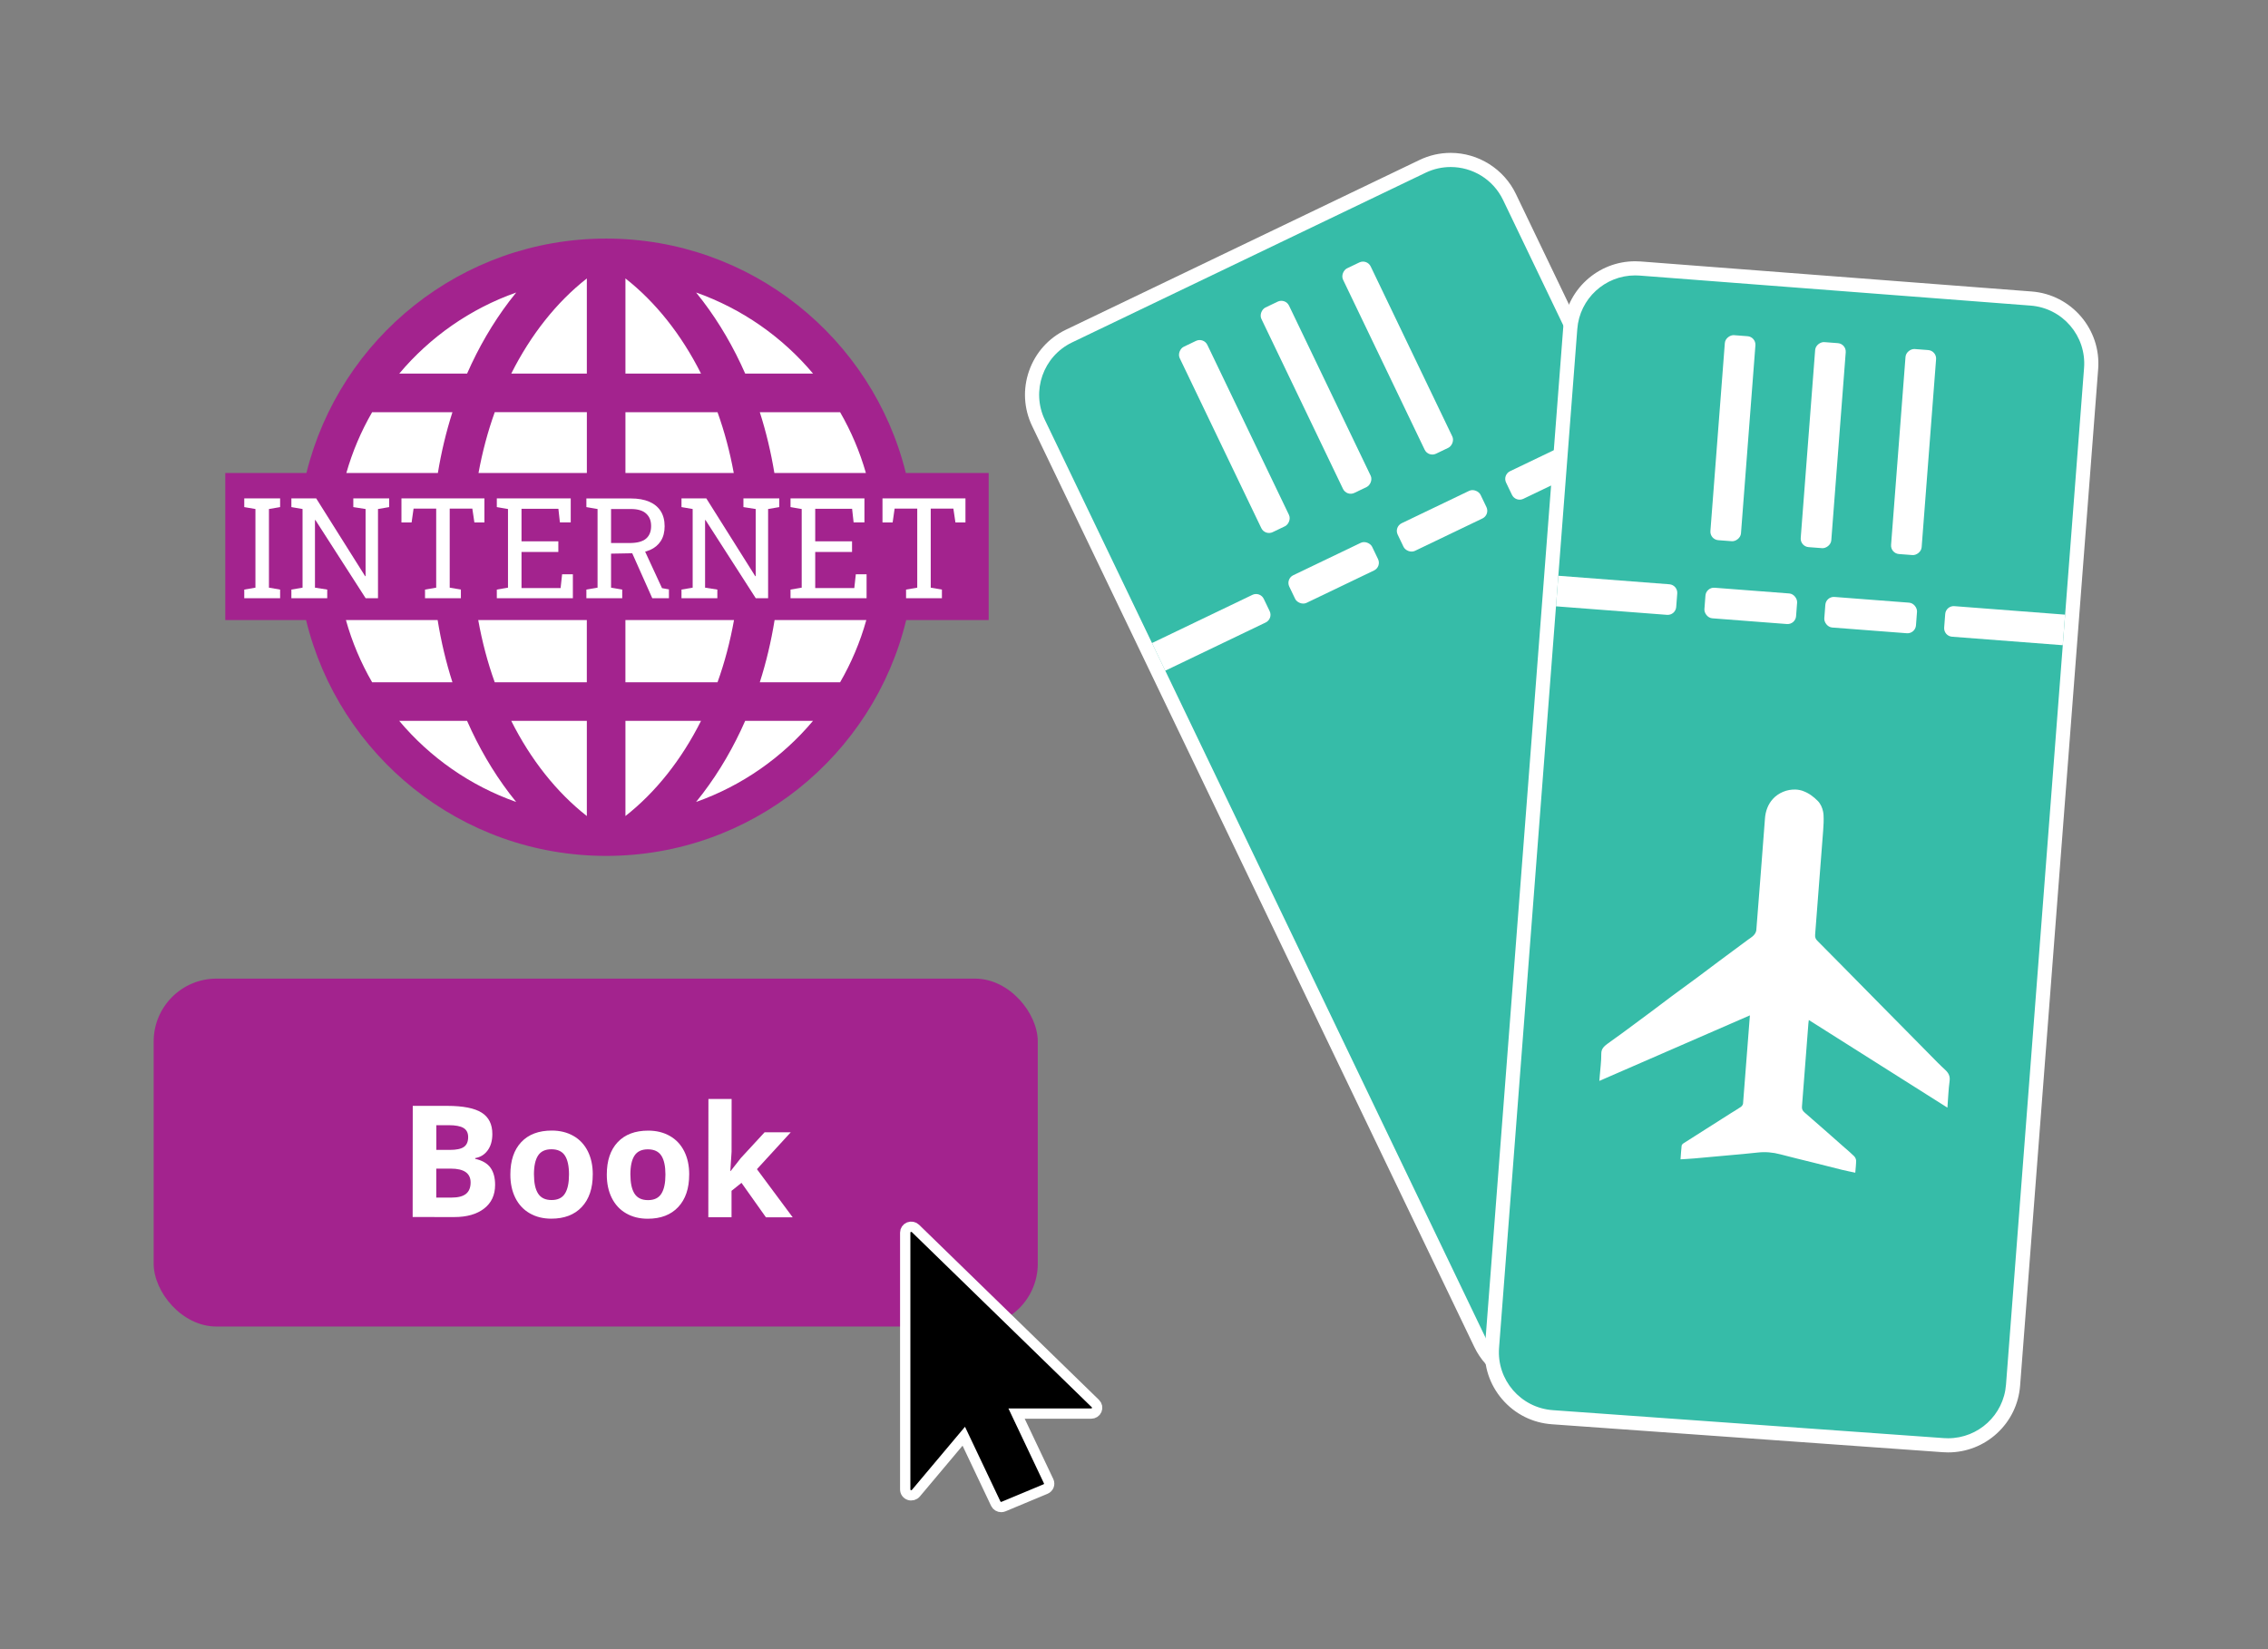
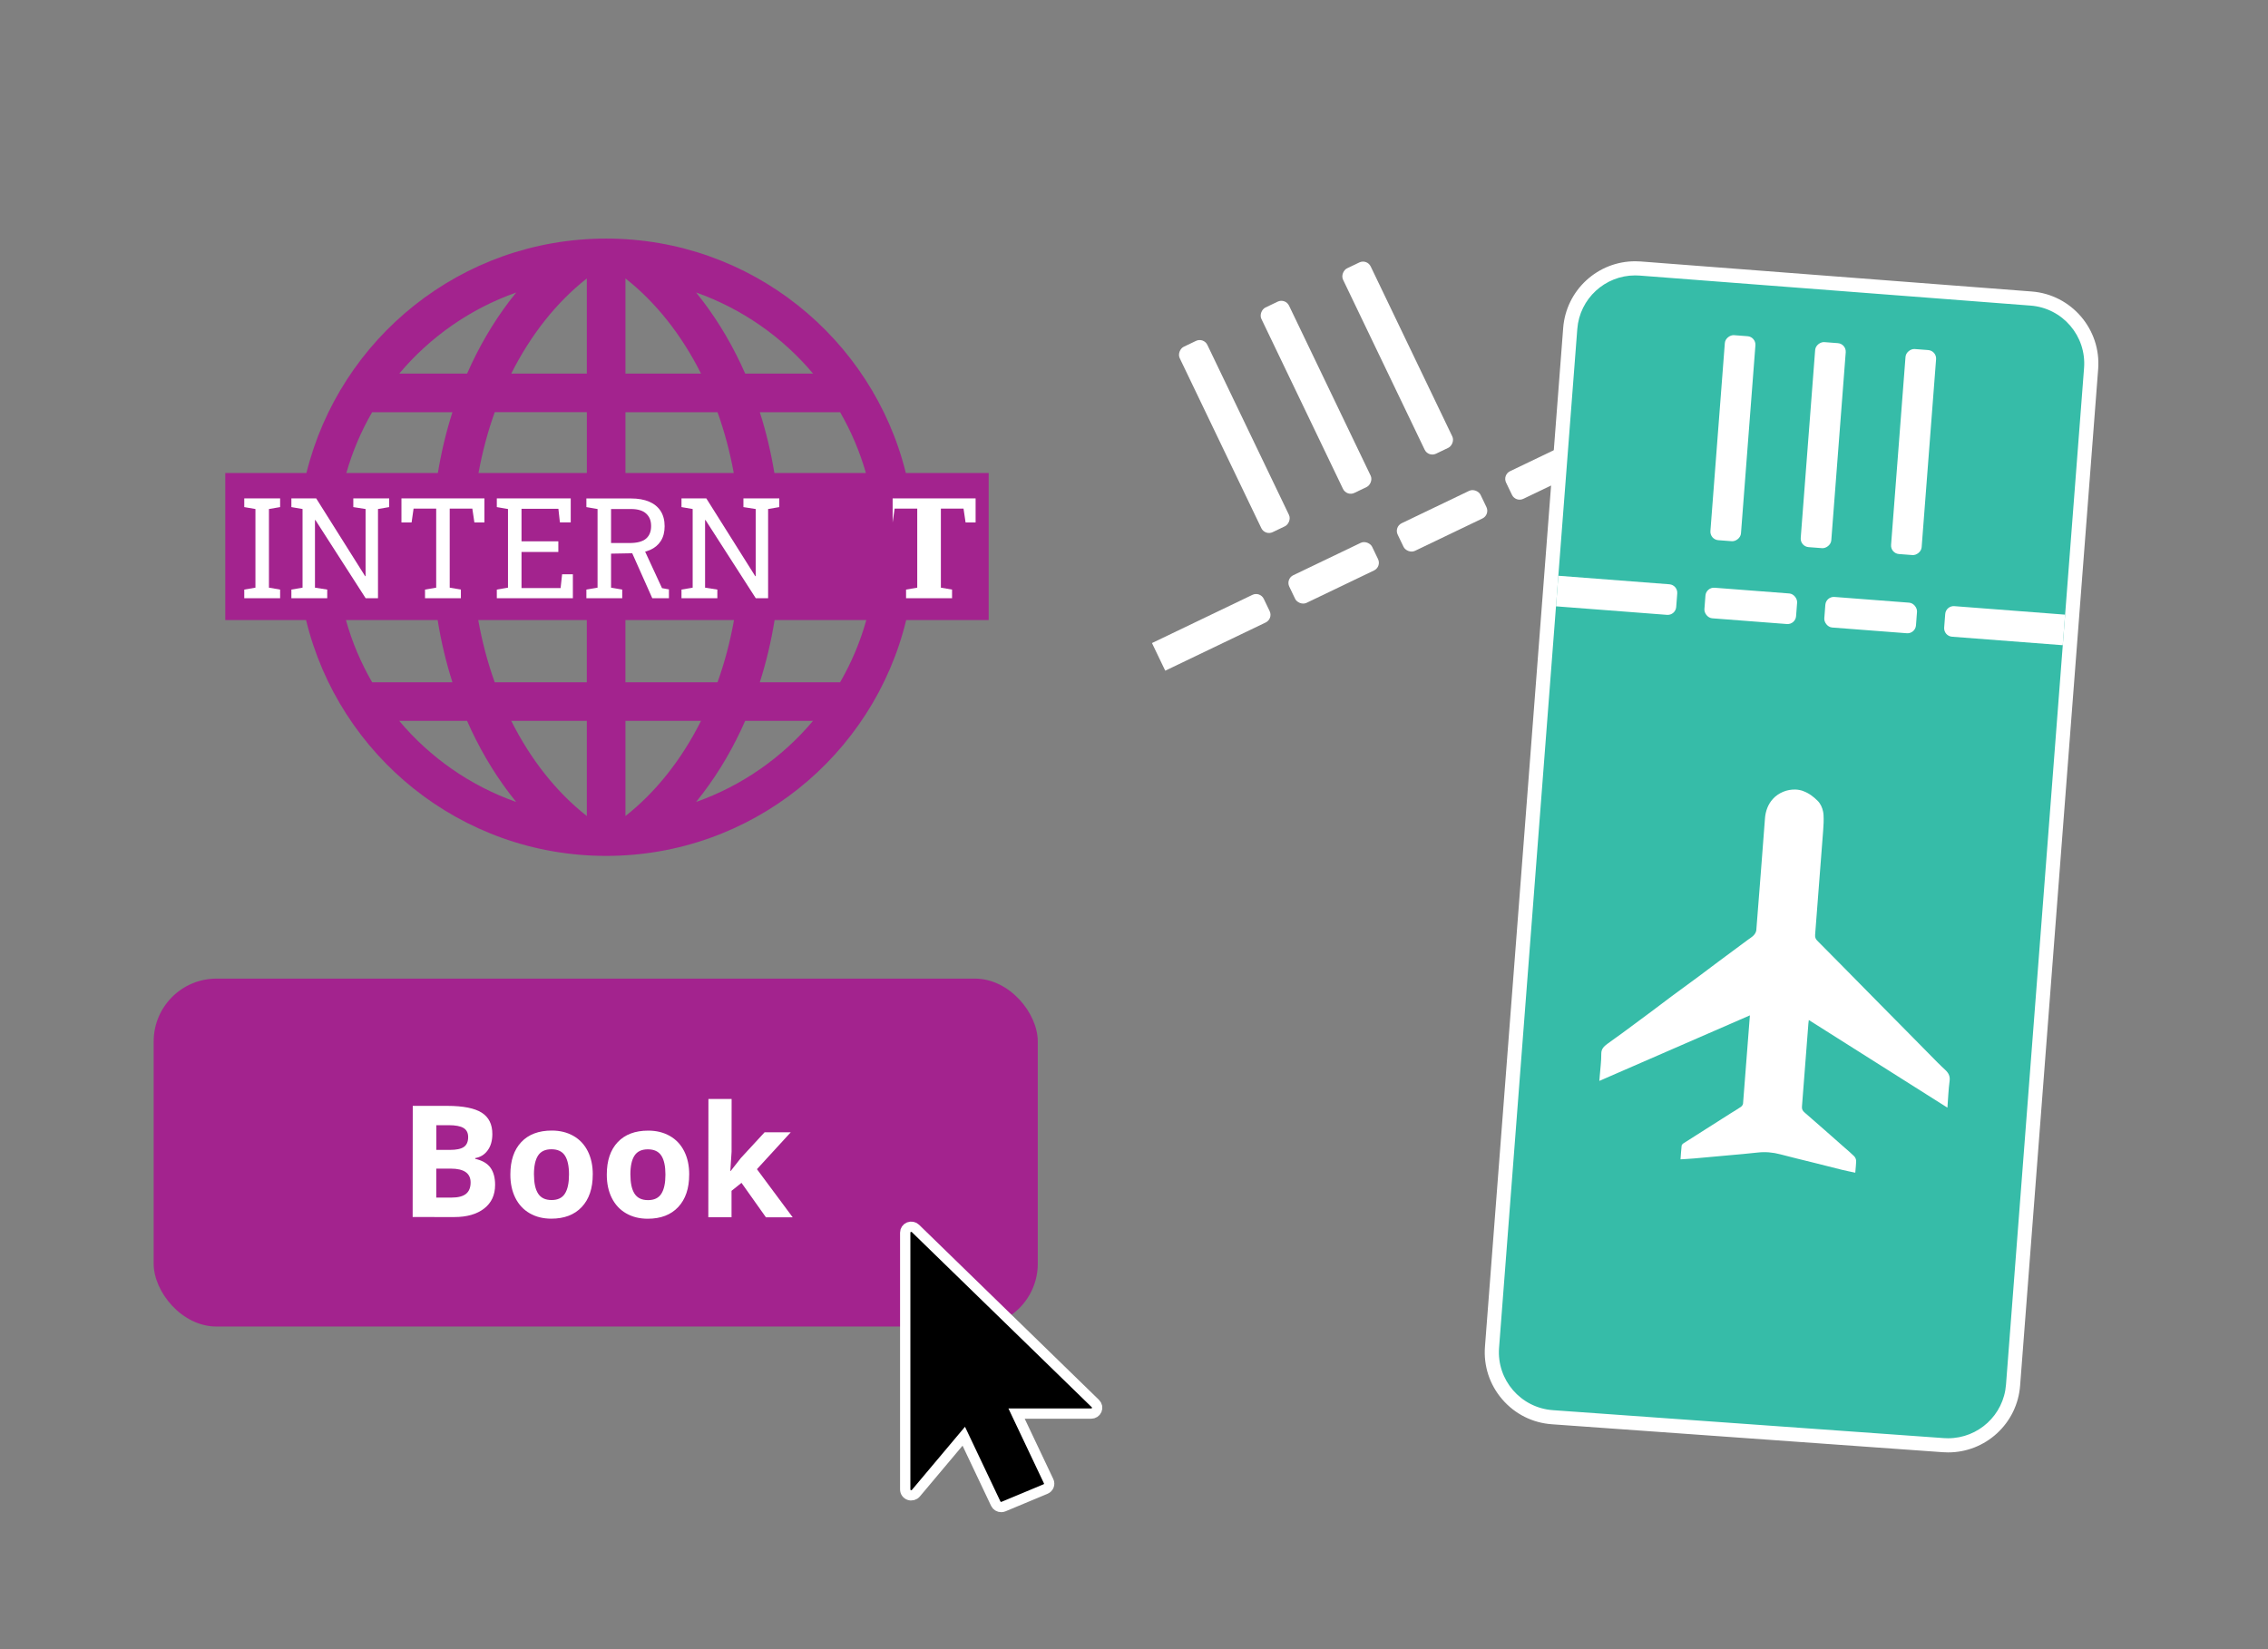
<svg xmlns="http://www.w3.org/2000/svg" id="Layer_1" data-name="Layer 1" viewBox="0 0 1100 800">
  <rect x="0" y="0" width="1100" height="800" fill="#808080" stroke="none" />
  <defs>
    <style>
      .cls-1 {
        fill: #000;
        stroke: #fff;
        stroke-miterlimit: 10;
        stroke-width: 5px;
      }

      .cls-2 {
        fill: #36bca8;
      }

      .cls-2, .cls-3, .cls-4 {
        stroke-width: 0px;
      }

      .cls-3 {
        fill: #a3238e;
      }

      .cls-4 {
        fill: #fff;
      }
    </style>
  </defs>
  <g>
    <g>
      <g>
-         <path class="cls-2" d="M746.69,669.93c-12.09,0-23.28-7.04-28.51-17.93l-214.5-446.82c-7.54-15.71-.9-34.63,14.81-42.17l171.43-82.3c4.31-2.07,8.91-3.12,13.66-3.12,12.09,0,23.28,7.04,28.51,17.93l214.07,445.91c7.5,15.63.92,34.51-14.66,42.1l-171,83.2c-4.35,2.12-9,3.19-13.81,3.19h0Z" />
-         <path class="cls-4" d="M703.58,81.02c10.5,0,20.57,5.89,25.42,15.99l214.07,445.91c6.71,13.98.87,30.75-13.07,37.53l-171,83.2c-3.97,1.93-8.17,2.85-12.31,2.85-10.49,0-20.57-5.89-25.42-15.99l-214.5-446.82c-6.73-14.03-.82-30.86,13.21-37.59l171.43-82.3c3.93-1.89,8.08-2.78,12.17-2.78M703.58,74.16c-5.27,0-10.36,1.16-15.14,3.46l-171.43,82.3c-8.44,4.05-14.79,11.14-17.89,19.97-3.1,8.83-2.58,18.34,1.47,26.77l214.5,446.82c5.8,12.08,18.2,19.88,31.61,19.88,5.33,0,10.48-1.19,15.31-3.54l171-83.2c17.28-8.41,24.57-29.34,16.26-46.67l-214.07-445.91c-5.8-12.08-18.2-19.88-31.6-19.88h0Z" />
-       </g>
+         </g>
      <path class="cls-4" d="M559.07,298.58h54.03c2.28,0,4.13,1.85,4.13,4.13v6.61c0,2.28-1.85,4.13-4.13,4.13h-54.03v-14.87h0Z" transform="translate(-74.5 284.68) rotate(-25.64)" />
      <rect class="cls-4" x="624.54" y="270.4" width="44.59" height="14.87" rx="4.13" ry="4.13" transform="translate(-56.53 307.3) rotate(-25.64)" />
      <rect class="cls-4" x="677.11" y="245.17" width="44.59" height="14.87" rx="4.13" ry="4.13" transform="translate(-40.43 327.57) rotate(-25.64)" />
      <path class="cls-4" d="M733.15,217.03h53.87v14.87h-53.87c-2.28,0-4.13-1.85-4.13-4.13v-6.61c0-2.28,1.85-4.13,4.13-4.13Z" transform="translate(-22.48 350.16) rotate(-25.64)" />
      <rect class="cls-4" x="548.75" y="204.31" width="99.74" height="14.87" rx="4.13" ry="4.13" transform="translate(666.8 843.05) rotate(-115.64)" />
      <rect class="cls-4" x="588.37" y="185.3" width="99.74" height="14.87" rx="4.13" ry="4.13" transform="translate(740.7 851.51) rotate(-115.64)" />
      <rect class="cls-4" x="627.98" y="166.28" width="99.74" height="14.87" rx="4.13" ry="4.13" transform="translate(814.59 859.97) rotate(-115.64)" />
    </g>
    <g>
      <g>
        <path class="cls-2" d="M944.86,701.12c-.76,0-1.52-.03-2.28-.08l-189.68-13.56c-8.45-.6-16.16-4.47-21.69-10.89-5.53-6.42-8.22-14.61-7.57-23.05l37.94-494.18c1.26-16.37,15.09-29.19,31.48-29.19.81,0,1.64.03,2.45.09l189.6,14.56c8.42.65,16.08,4.53,21.57,10.94,5.5,6.41,8.17,14.57,7.52,22.99l-37.86,493.18c-1.26,16.37-15.09,29.19-31.49,29.19,0,0,0,0,0,0Z" />
        <path class="cls-4" d="M793.06,133.6c.72,0,1.45.03,2.19.08l189.6,14.56c15.52,1.19,27.13,14.73,25.94,30.25l-37.86,493.18c-1.13,14.78-13.47,26.02-28.07,26.02-.67,0-1.35-.02-2.04-.07l-189.68-13.56c-15.58-1.11-27.28-14.69-26.08-30.26l37.94-494.18c1.13-14.78,13.48-26.02,28.06-26.02M793.06,126.74c-8.81,0-17.23,3.3-23.72,9.28-6.53,6.02-10.5,14.21-11.18,23.07l-37.94,494.18c-.72,9.37,2.26,18.44,8.4,25.56s14.67,11.4,24.04,12.07l189.68,13.56c.84.06,1.69.09,2.53.09,8.81,0,17.24-3.3,23.73-9.29,6.53-6.02,10.49-14.21,11.17-23.07l37.86-493.18c1.48-19.26-12.99-36.14-32.25-37.61l-189.6-14.56c-.9-.07-1.81-.1-2.71-.1h0Z" />
      </g>
      <path class="cls-4" d="M755.15,281.5h54.03c2.28,0,4.13,1.85,4.13,4.13v6.61c0,2.28-1.85,4.13-4.13,4.13h-54.03v-14.87h0Z" transform="translate(24.42 -59.18) rotate(4.39)" />
      <rect class="cls-4" x="826.84" y="286.48" width="44.59" height="14.87" rx="4.13" ry="4.13" transform="translate(24.99 -64.14) rotate(4.39)" />
      <rect class="cls-4" x="884.99" y="290.94" width="44.59" height="14.87" rx="4.13" ry="4.13" transform="translate(25.5 -68.57) rotate(4.39)" />
      <path class="cls-4" d="M947.24,295.92h53.87v14.87h-53.87c-2.28,0-4.13-1.85-4.13-4.13v-6.61c0-2.28,1.85-4.13,4.13-4.13Z" transform="translate(26.07 -73.52) rotate(4.39)" />
      <rect class="cls-4" x="790.61" y="205.13" width="99.74" height="14.87" rx="4.13" ry="4.13" transform="translate(564.2 1034.31) rotate(-85.61)" />
      <rect class="cls-4" x="834.42" y="208.49" width="99.74" height="14.87" rx="4.13" ry="4.13" transform="translate(601.3 1081.1) rotate(-85.61)" />
      <rect class="cls-4" x="878.23" y="211.86" width="99.74" height="14.87" rx="4.13" ry="4.13" transform="translate(638.41 1127.88) rotate(-85.61)" />
      <g id="Zg0WY5">
        <path class="cls-4" d="M874.56,383.75c2.69.95,5.05,2.73,7.07,4.77,1.34,1.35,2.2,3.3,2.58,5.14.12.59.2,1.2.23,1.8.13,2.47,0,4.96-.19,7.43-1.26,16.86-2.56,33.71-3.9,50.56-.09,1.19.21,2.03,1.02,2.84,4.19,4.21,8.36,8.43,12.53,12.66,6.03,6.11,12.05,12.24,18.08,18.35,4.17,4.23,8.35,8.45,12.52,12.67,5.12,5.19,10.23,10.39,15.36,15.57,1.19,1.21,2.45,2.36,3.68,3.53,1.52,1.44,2.35,2.98,2.04,5.29-.56,4.17-.71,8.4-1.06,12.95-22.5-14.23-44.77-28.31-67.22-42.51-.08.59-.17,1.08-.2,1.57-1.04,13.47-2.05,26.94-3.13,40.41-.11,1.35.36,2.1,1.36,2.96,6.5,5.61,12.91,11.32,19.36,17,1.54,1.35,3.12,2.65,4.56,4.1.53.54.97,1.43.98,2.16.02,1.83-.23,3.67-.4,5.87-2.26-.49-4.41-.9-6.52-1.42-4.58-1.13-9.15-2.31-13.73-3.46-5.37-1.35-10.77-2.6-16.12-4.04-3.66-.98-7.31-1.28-11.08-.85-4.69.54-9.4.92-14.1,1.35-5.51.51-11.03,1.02-16.55,1.5-2.14.19-4.29.28-6.66.44.18-2.37.31-4.49.54-6.6.04-.39.42-.86.77-1.09,7.62-4.88,15.26-9.73,22.91-14.57,1.67-1.06,3.41-2.04,5.03-3.17.51-.36,1.04-1.07,1.08-1.66,1.14-14.17,2.22-28.35,3.32-42.75-24.32,10.59-48.49,21.11-73.01,31.79.08-1,.13-1.72.19-2.45.27-3.56.78-7.12.74-10.68-.03-2.46,1.35-3.65,2.96-4.85,2.35-1.75,4.77-3.41,7.14-5.15,4.74-3.48,9.46-6.98,14.17-10.5,3.26-2.43,6.47-4.91,9.74-7.33,4.44-3.29,8.91-6.52,13.35-9.81,3.17-2.34,6.3-4.74,9.46-7.1,4.72-3.51,9.45-7,14.17-10.5.99-.74,2.1-1.37,2.93-2.25.62-.66,1.2-1.62,1.27-2.49,1.45-18.1,2.83-36.2,4.21-54.3.26-3.41,1.47-6.76,3.78-9.32,2.78-3.07,6.95-4.76,11.08-4.6,1.27.05,2.48.3,3.63.7Z" />
      </g>
    </g>
  </g>
-   <circle class="cls-4" cx="293.63" cy="266.07" r="144.35" />
  <g>
    <path class="cls-3" d="M479.52,229.45h-40.18c-16.12-65.3-75.08-113.72-145.36-113.72s-129.24,48.42-145.36,113.72h-39.36v71.34h39.19c15.88,65.64,75.01,114.4,145.53,114.4s129.65-48.76,145.53-114.4h40.01v-71.34ZM407.46,199.95c5.31,9.19,9.53,19.08,12.51,29.5h-44.39c-1.67-10.13-4.02-20-7.07-29.5h38.95ZM284.62,229.45h-52.54c1.88-10.28,4.52-20.16,7.88-29.5h44.67v29.5ZM303.34,300.79h52.66c-1.89,10.52-4.56,20.64-8,30.18h-44.67v-30.18ZM394.33,181.23h-32.9c-5.57-12.66-12.42-24.47-20.49-35.11-1.09-1.44-2.21-2.85-3.33-4.23,22.29,7.87,41.82,21.6,56.73,39.34ZM303.34,135.07c14.65,11.48,27.19,27.31,36.66,46.16h-36.66v-46.16ZM348,199.95c3.36,9.34,6,19.22,7.88,29.5h-52.54v-29.5h44.67ZM284.62,135.07v46.16h-36.66c9.47-18.85,22.01-34.68,36.66-46.16ZM250.36,141.89c-1.13,1.38-2.24,2.79-3.33,4.23-8.07,10.65-14.93,22.45-20.49,35.11h-32.9c14.91-17.74,34.43-31.47,56.73-39.34ZM180.49,199.95h38.95c-3.05,9.5-5.4,19.37-7.07,29.5h-44.39c2.97-10.42,7.19-20.31,12.51-29.5ZM180.49,330.97c-5.43-9.39-9.73-19.51-12.71-30.18h44.48c1.68,10.36,4.06,20.47,7.18,30.18h-38.95ZM193.63,349.68h32.9c5.57,12.66,12.42,24.47,20.49,35.12,1.09,1.44,2.21,2.85,3.33,4.23-22.3-7.87-41.82-21.6-56.73-39.35ZM284.62,395.85c-14.65-11.48-27.19-27.31-36.66-46.16h36.66v46.16ZM239.95,330.97c-3.43-9.54-6.11-19.65-8-30.18h52.66v30.18h-44.67ZM303.34,395.85v-46.16h36.66c-9.47,18.85-22.01,34.68-36.66,46.16ZM337.6,389.03c1.13-1.38,2.24-2.79,3.33-4.23,8.07-10.65,14.93-22.45,20.49-35.12h32.9c-14.91,17.74-34.43,31.47-56.73,39.35ZM407.46,330.97h-38.95c3.11-9.71,5.5-19.82,7.18-30.18h44.48c-2.98,10.67-7.28,20.79-12.71,30.18Z" />
    <g>
      <path class="cls-4" d="M118.47,290.19v-4.19l5.42-.93v-38.15l-5.42-.93v-4.22h17.39v4.22l-5.42.93v38.15l5.42.93v4.19h-17.39Z" />
      <path class="cls-4" d="M141.32,290.19v-4.19l5.42-.93v-38.15l-5.42-.93v-4.22h12.04l23.75,37.75.2-.07v-32.53l-5.95-.93v-4.22h17.39v4.22l-5.42.93v43.27h-5.99l-24.38-37.95-.2.07v32.76l5.95.93v4.19h-17.39Z" />
      <path class="cls-4" d="M206.14,290.19v-4.19l5.42-.93v-38.35h-10.97l-.96,6.72h-4.92v-11.67h40.24v11.67h-4.86l-1-6.72h-10.97v38.35l5.42.93v4.19h-17.39Z" />
      <path class="cls-4" d="M240.96,290.19v-4.19l5.42-.93v-38.15l-5.42-.93v-4.22h35.85v11.64h-5.25l-.73-6.59h-17.89v15.76h17.86v5.16h-17.86v17.53h18.96l.73-6.69h5.22v11.61h-36.88Z" />
      <path class="cls-4" d="M284.4,290.19v-4.19l5.42-.93v-38.15l-5.42-.93v-4.19h21.58c3.53,0,6.5.53,8.93,1.58,2.43,1.05,4.27,2.58,5.54,4.57,1.26,2,1.9,4.43,1.9,7.32s-.62,5.22-1.85,7.15-2.98,3.39-5.24,4.37c-2.26.99-4.95,1.51-8.05,1.58l-10.84.2v16.5l5.42.93v4.19h-17.39ZM296.37,263.42h8.95c3.66,0,6.32-.7,7.98-2.1,1.66-1.4,2.5-3.44,2.5-6.12s-.8-4.57-2.4-6.05c-1.6-1.49-4.07-2.23-7.42-2.23h-9.61v16.5ZM316.36,290.19l-10.78-24.18,6.55-.07,8.95,19.36,3.36.6v4.29h-8.08Z" />
      <path class="cls-4" d="M330.53,290.19v-4.19l5.42-.93v-38.15l-5.42-.93v-4.22h12.04l23.75,37.75.2-.07v-32.53l-5.95-.93v-4.22h17.39v4.22l-5.42.93v43.27h-5.99l-24.38-37.95-.2.07v32.76l5.95.93v4.19h-17.39Z" />
-       <path class="cls-4" d="M383.41,290.19v-4.19l5.42-.93v-38.15l-5.42-.93v-4.22h35.85v11.64h-5.25l-.73-6.59h-17.89v15.76h17.86v5.16h-17.86v17.53h18.96l.73-6.69h5.22v11.61h-36.88Z" />
-       <path class="cls-4" d="M439.45,290.19v-4.19l5.42-.93v-38.35h-10.97l-.96,6.72h-4.92v-11.67h40.24v11.67h-4.86l-1-6.72h-10.98v38.35l5.42.93v4.19h-17.39Z" />
+       <path class="cls-4" d="M439.45,290.19v-4.19l5.42-.93v-38.35h-10.97l-.96,6.72v-11.67h40.24v11.67h-4.86l-1-6.72h-10.98v38.35l5.42.93v4.19h-17.39Z" />
    </g>
  </g>
  <rect class="cls-3" x="74.53" y="474.72" width="428.8" height="168.77" rx="30.48" ry="30.48" />
  <g>
    <path class="cls-4" d="M200.19,536.45h16.78c7.65.02,13.2,1.11,16.65,3.29,3.45,2.18,5.18,5.64,5.17,10.39,0,3.22-.76,5.86-2.28,7.93-1.51,2.06-3.52,3.3-6.03,3.72v.37c3.42.77,5.88,2.19,7.39,4.28,1.51,2.09,2.26,4.87,2.26,8.34,0,4.92-1.78,8.75-5.34,11.5-3.56,2.75-8.38,4.12-14.48,4.12l-20.17-.02.05-53.92ZM211.59,566.89v14.05s7.44,0,7.44,0c3.15,0,5.47-.6,6.97-1.8,1.5-1.2,2.25-3.05,2.25-5.53,0-4.47-3.19-6.71-9.58-6.72h-7.08ZM211.6,557.81h6.64c3.1,0,5.34-.47,6.73-1.43,1.39-.96,2.08-2.54,2.09-4.76,0-2.07-.75-3.55-2.26-4.45-1.51-.9-3.9-1.35-7.17-1.35h-6.01s0,11.98,0,11.98Z" />
    <path class="cls-4" d="M287.49,569.76c0,6.71-1.78,11.96-5.32,15.74-3.54,3.78-8.48,5.67-14.79,5.67-3.96,0-7.45-.87-10.47-2.61-3.02-1.74-5.34-4.23-6.96-7.47-1.62-3.25-2.43-7.03-2.42-11.36,0-6.74,1.77-11.97,5.29-15.71,3.52-3.73,8.46-5.6,14.83-5.59,3.96,0,7.45.87,10.47,2.59,3.02,1.72,5.34,4.2,6.96,7.42,1.62,3.22,2.43,7,2.42,11.32ZM258.98,569.73c0,4.08.66,7.17,2,9.26,1.34,2.09,3.52,3.14,6.54,3.14,3,0,5.16-1.03,6.47-3.11,1.32-2.08,1.98-5.17,1.98-9.27,0-4.08-.66-7.14-1.98-9.18-1.33-2.04-3.5-3.06-6.53-3.07-3,0-5.16,1.01-6.49,3.04-1.33,2.03-2,5.09-2,9.2Z" />
    <path class="cls-4" d="M334.26,569.79c0,6.71-1.78,11.96-5.32,15.74-3.54,3.78-8.47,5.67-14.79,5.67-3.96,0-7.45-.87-10.47-2.61-3.02-1.74-5.34-4.23-6.96-7.47-1.62-3.25-2.43-7.03-2.42-11.36,0-6.74,1.77-11.97,5.29-15.71,3.52-3.73,8.46-5.6,14.83-5.59,3.96,0,7.45.87,10.47,2.59,3.02,1.72,5.34,4.2,6.96,7.42,1.62,3.22,2.43,7,2.42,11.32ZM305.75,569.77c0,4.08.66,7.17,2,9.26,1.34,2.09,3.52,3.14,6.54,3.14,3,0,5.16-1.03,6.47-3.11,1.32-2.08,1.98-5.17,1.98-9.27,0-4.08-.66-7.14-1.98-9.19-1.33-2.04-3.5-3.06-6.53-3.07-3,0-5.16,1.01-6.49,3.04-1.33,2.03-2,5.09-2,9.2Z" />
    <path class="cls-4" d="M354.36,568.08l4.91-6.27,11.55-12.53h12.69s-16.39,17.88-16.39,17.88l17.35,23.36h-12.98s-11.86-16.73-11.86-16.73l-4.83,3.87v12.83s-11.26,0-11.26,0l.05-57.39h11.25s-.02,25.6-.02,25.6l-.6,9.37h.15Z" />
  </g>
  <path class="cls-1" d="M485.59,731.05c-1.1,0-2.15-.61-2.64-1.64l-15.51-32.71-23.24,27.65c-.79.92-2.08,1.27-3.23.87-1.16-.41-1.93-1.47-1.93-2.67v-124.63c0-1.14.71-2.18,1.8-2.62,1.09-.43,2.34-.2,3.17.61l87.28,84.97c.83.81,1.08,2.03.63,3.09-.45,1.06-1.51,1.75-2.69,1.75h-36.19l15.55,32.8c.33.7.36,1.5.08,2.21s-.85,1.29-1.57,1.59l-20.37,8.5c-.37.15-.76.23-1.15.23Z" />
</svg>